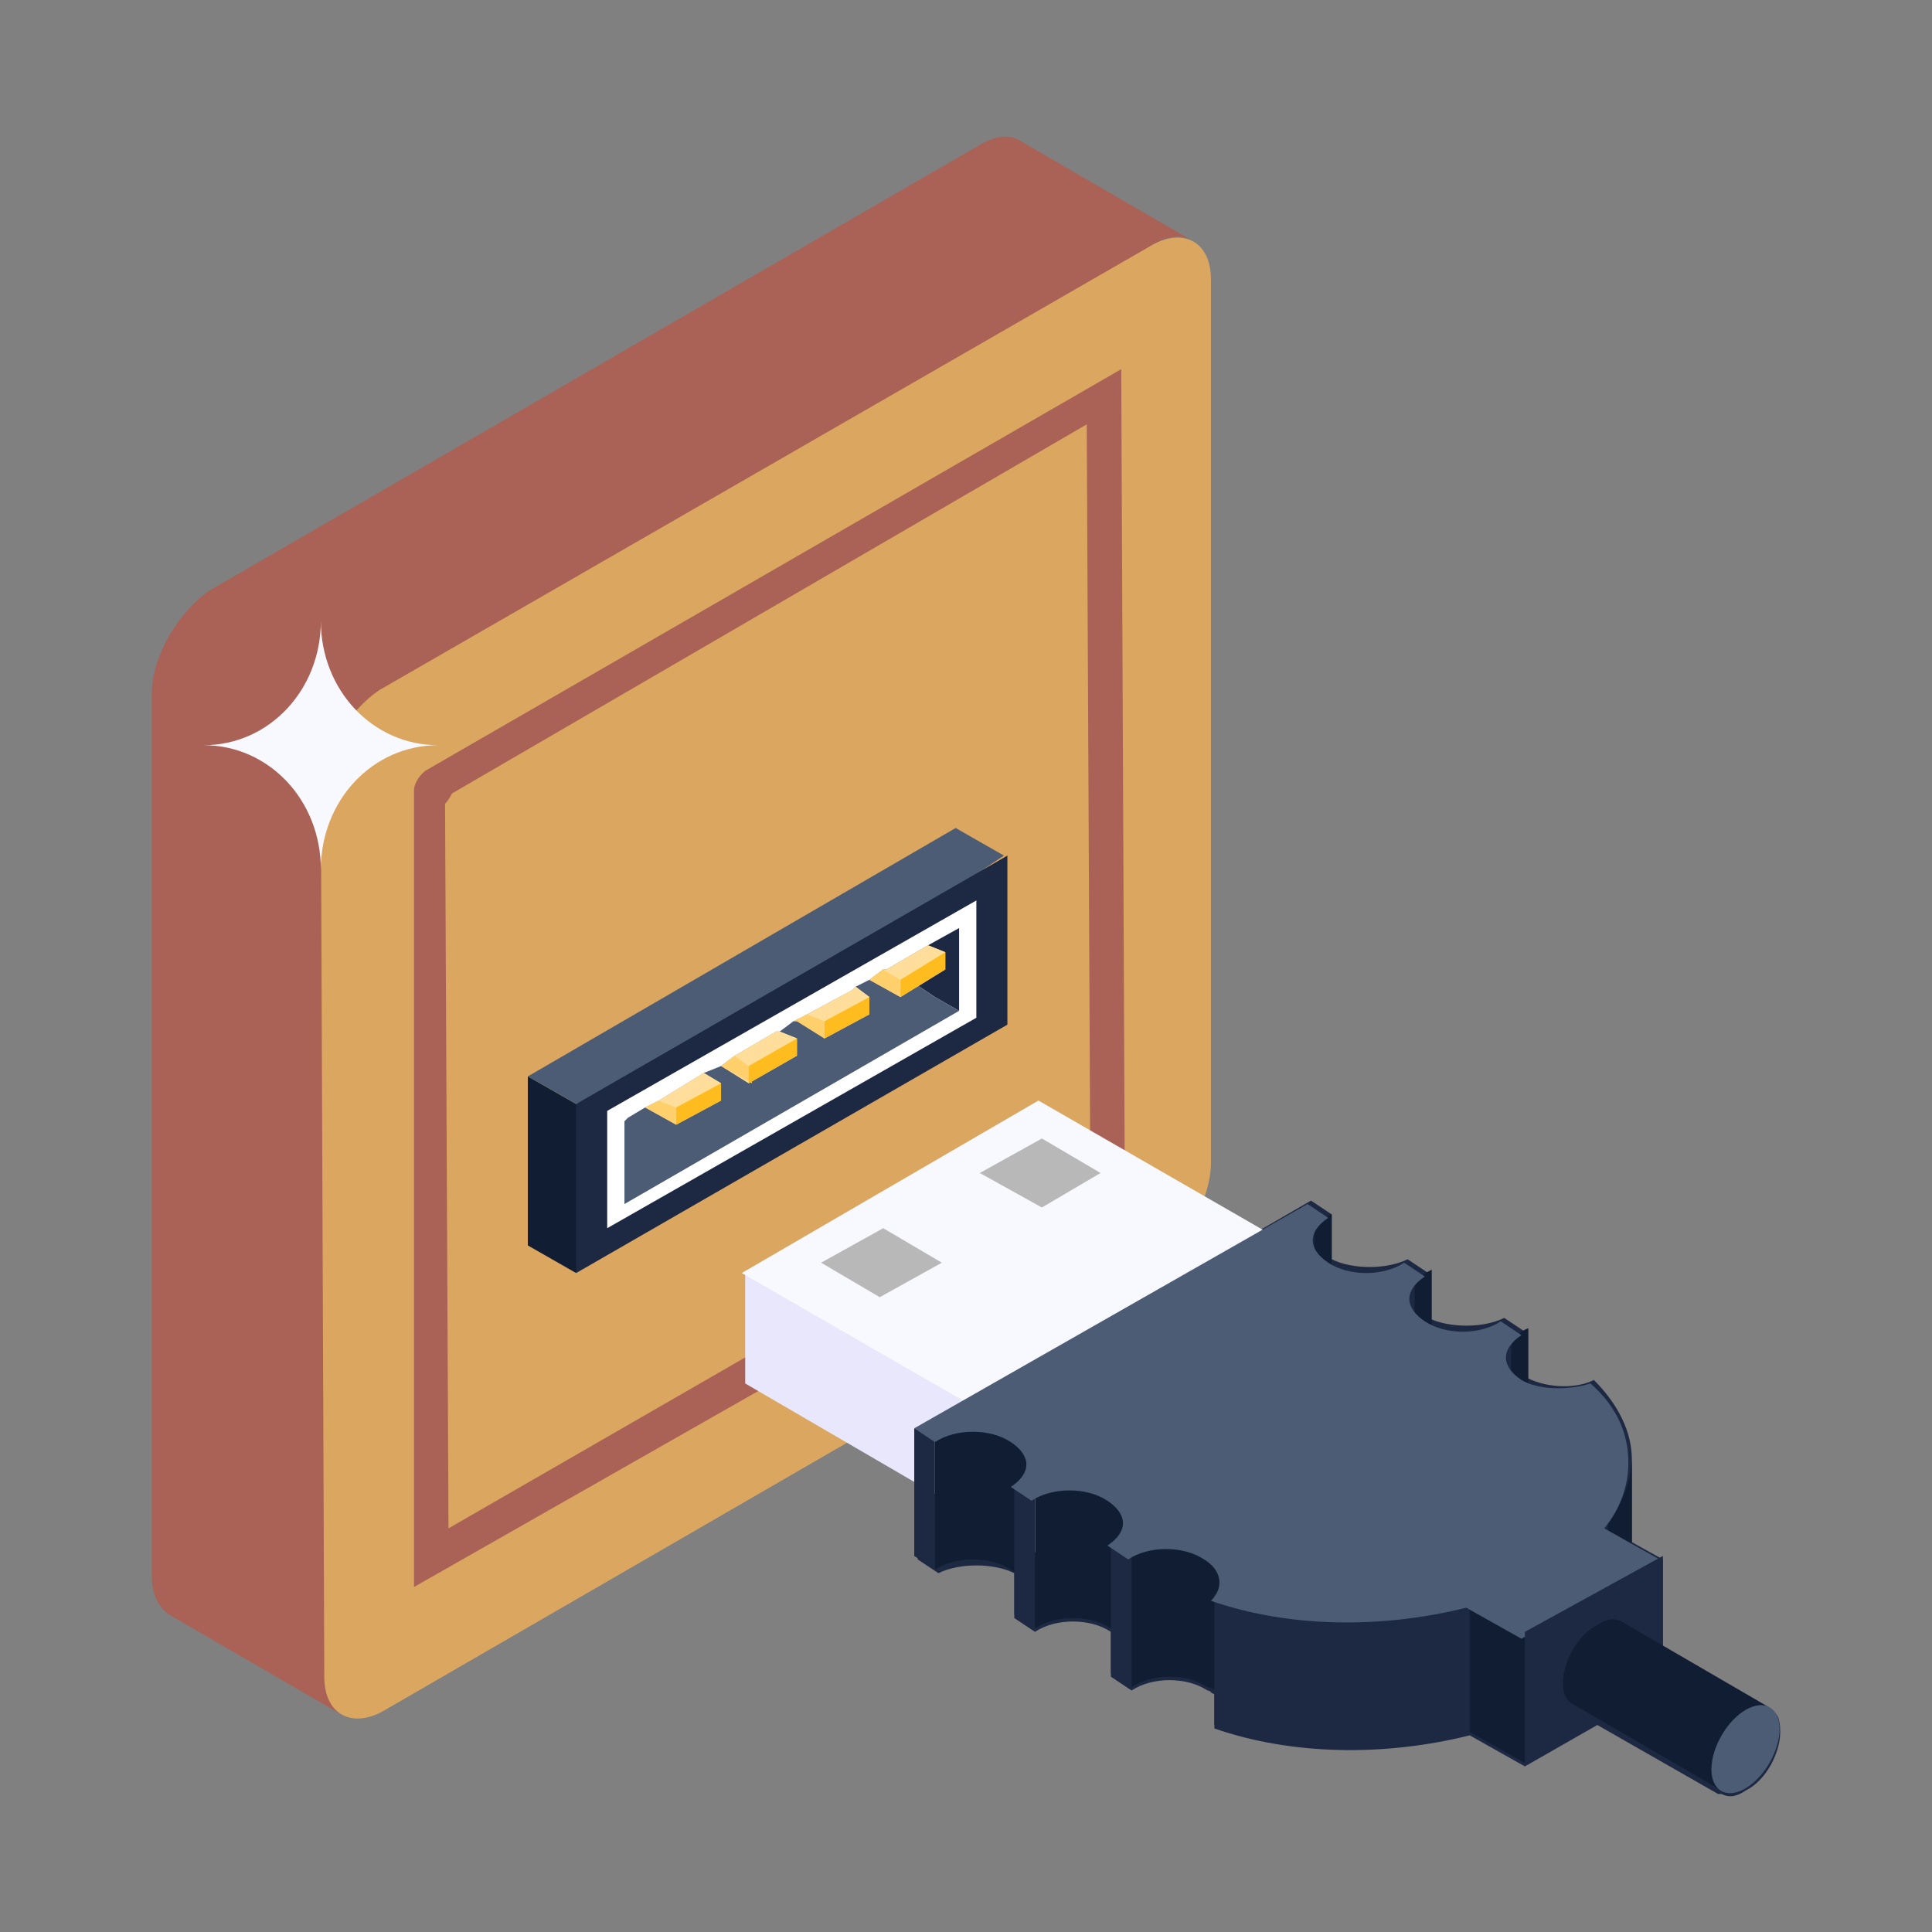
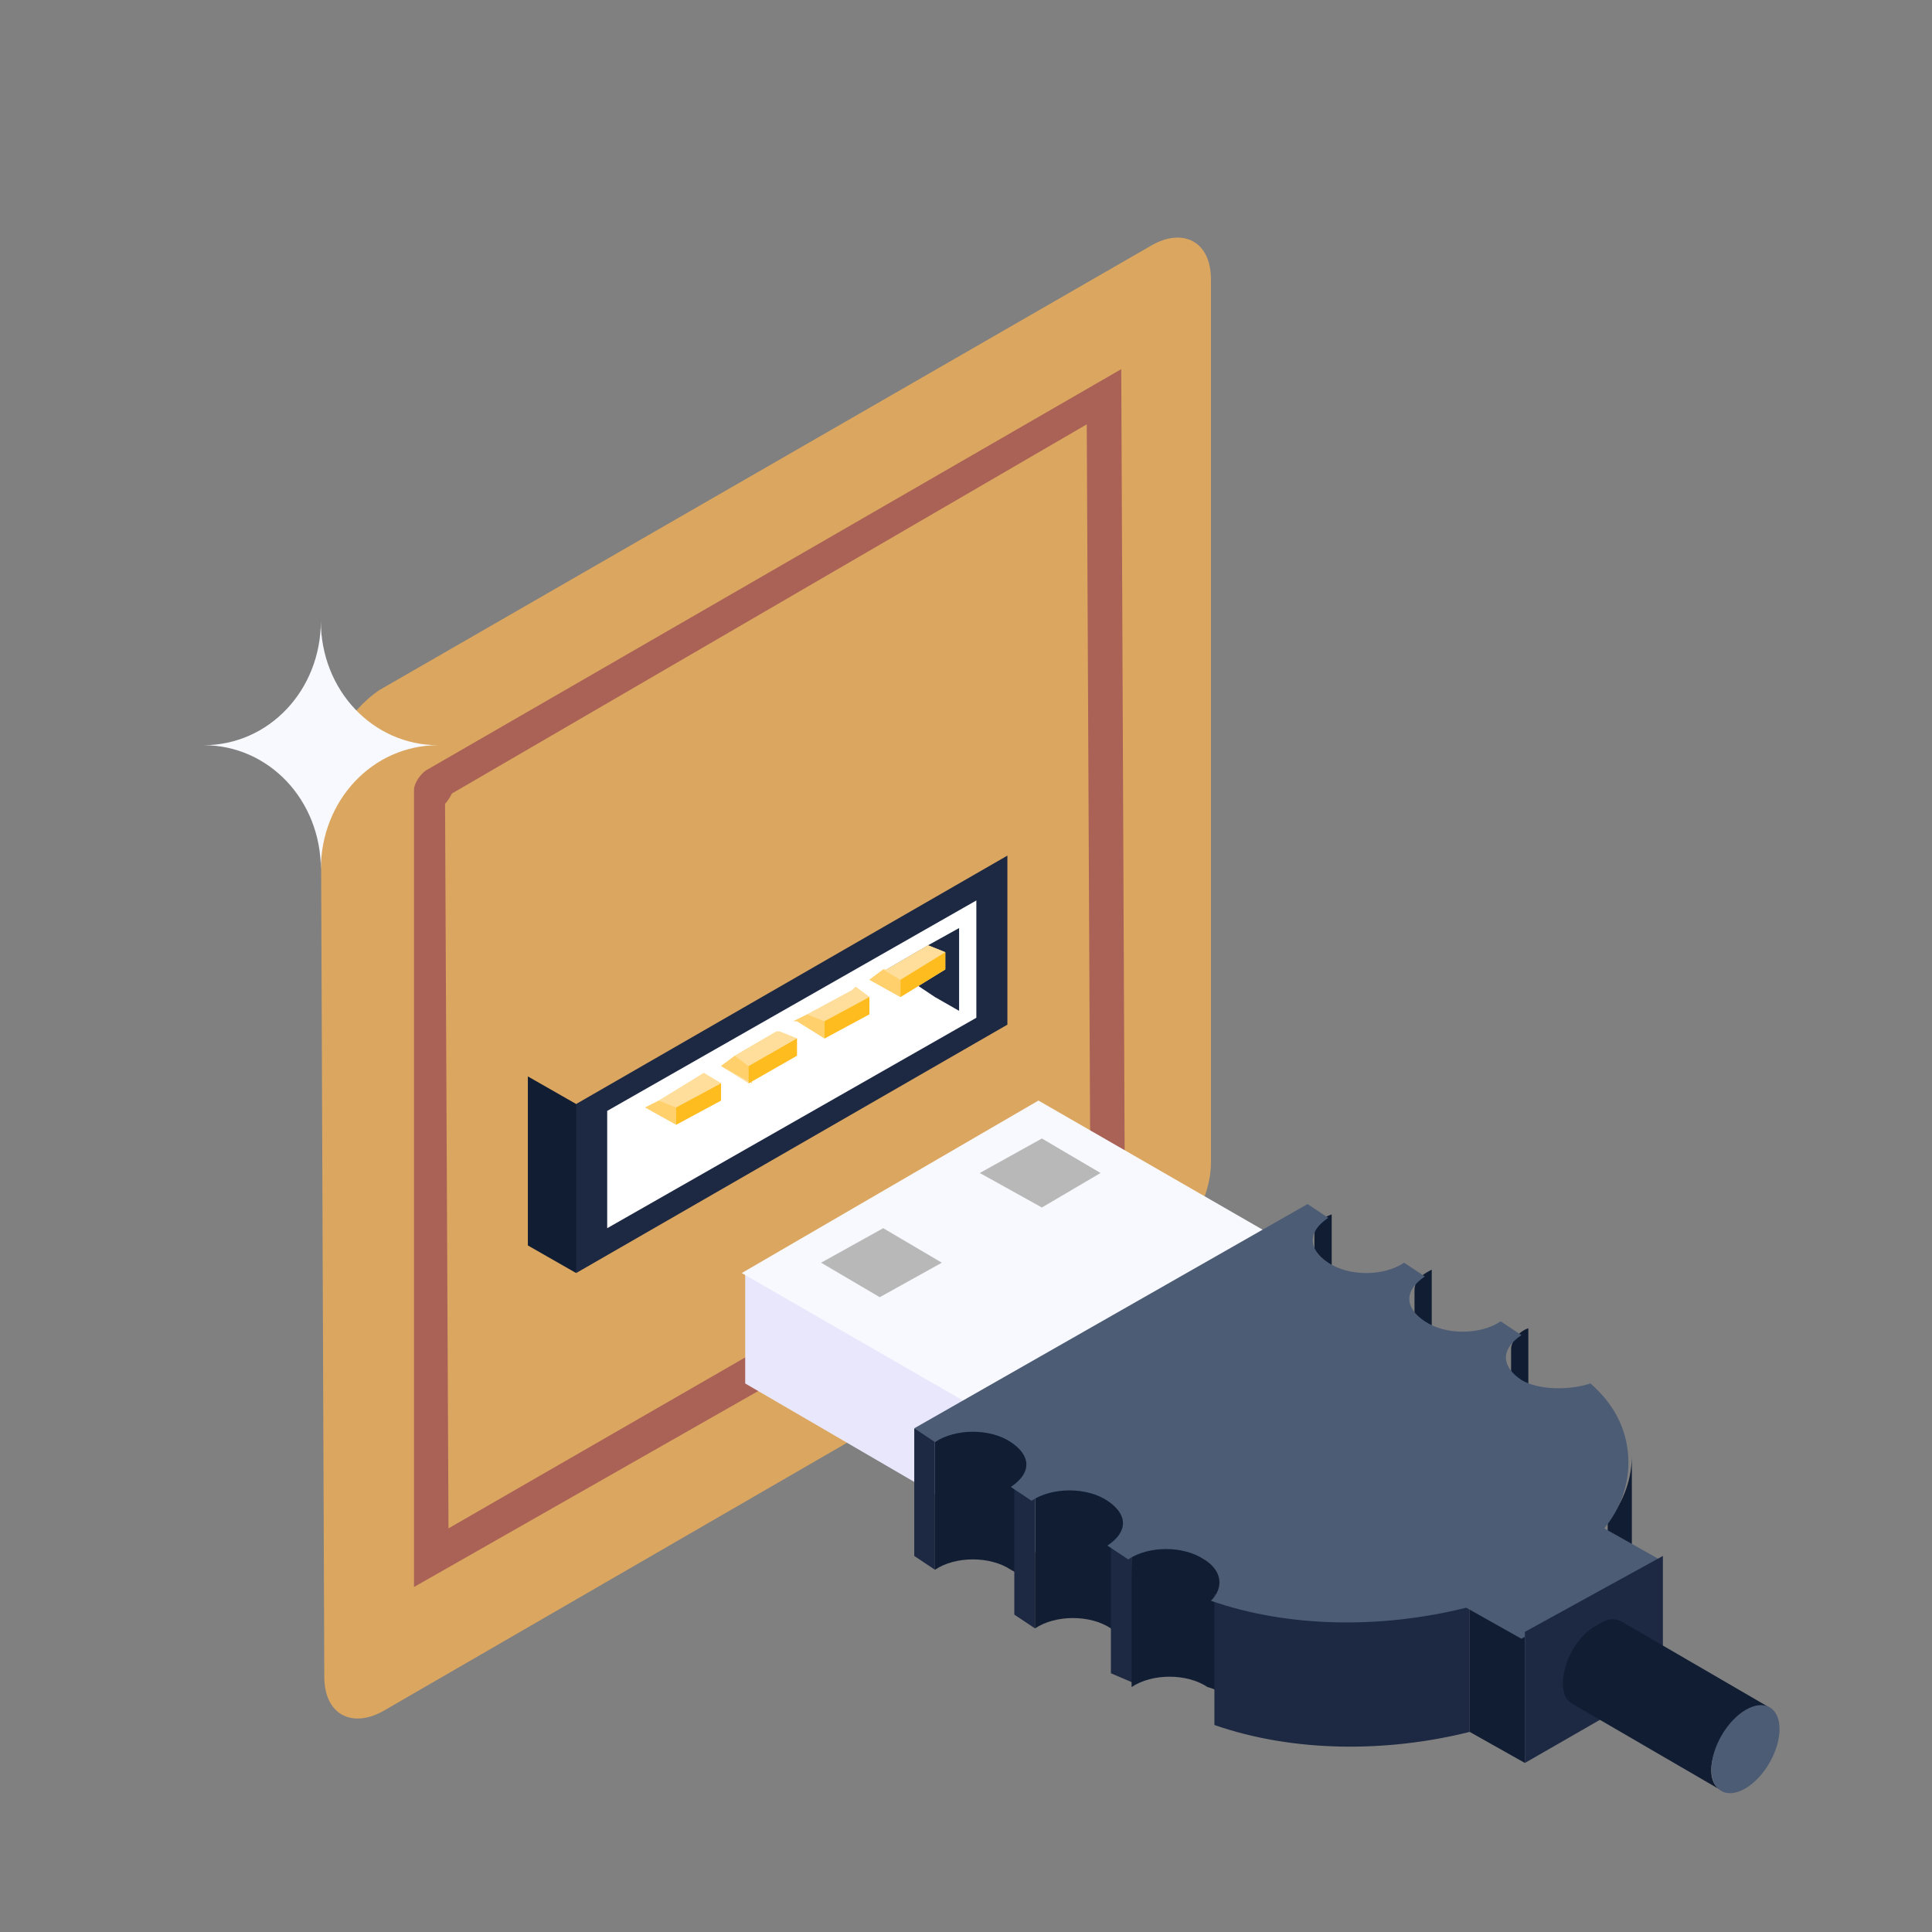
<svg xmlns="http://www.w3.org/2000/svg" id="Layer_1" enable-background="new 0 0 56 56" height="512" viewBox="0 0 56 56" width="512">
  <rect x="0" y="0" width="56" height="56" fill="#808080" stroke="none" />
  <g id="_x32_57">
    <g>
      <g>
        <g>
          <g>
            <g>
              <g>
                <g>
                  <g>
-                     <path d="m34.6 7c-.3-.2-.7-.2-1.2.1l-6 19c-.9.5-1.7 1.9-1.7 3l-16.3 19.5c0 .5.2.9.5 1.1l-5-2.9c-.3-.2-.5-.6-.5-1.1v-25.6c0-1.1.8-2.4 1.7-3l22.3-12.9c.5-.3.9-.3 1.2-.1z" fill="#aa6256" />
-                   </g>
+                     </g>
                </g>
                <g>
                  <g>
                    <path d="m35.1 33.7c0 1.1-.8 2.4-1.7 3l-22.3 12.9c-.9.5-1.7.1-1.7-1l-.1-25.6c0-1.1.8-2.4 1.7-3l22.4-12.9c.9-.5 1.7-.1 1.7 1z" fill="#dba660" />
                  </g>
                </g>
                <g>
                  <g>
                    <path d="m12 46v-23.1c0-.2.2-.5.4-.6l20.1-11.6.1 23.1c0 .2-.2.5-.4.7zm.9-22.7.1 21 18.4-10.6s.2-.2.2-.3l-.1-21.1-18.4 10.7s-.1.2-.2.3z" fill="#aa6256" />
                  </g>
                </g>
              </g>
            </g>
          </g>
          <g>
            <path d="m12.7 21.6c-1.9 0-3.4 1.6-3.4 3.6 0-2-1.5-3.6-3.4-3.6 1.9 0 3.4-1.6 3.4-3.6 0 2 1.5 3.6 3.4 3.6z" fill="#f8f9fe" />
          </g>
        </g>
      </g>
      <g>
        <g>
          <g enable-background="new">
            <g>
              <g>
                <path d="m16.7 36.9-1.4-.8v-4.9l1.4.8c.5.9.3 2.9 0 4.9z" fill="#111d33" />
              </g>
            </g>
            <g>
              <g>
-                 <path d="m16.7 32-1.4-.8 12.4-7.2 1.4.8c-4 2.7-8.1 5.1-12.4 7.2z" fill="#4c5c75" />
-               </g>
+                 </g>
            </g>
            <g>
              <g>
                <path d="m29.2 24.8v4.9l-12.5 7.2v-4.9z" fill="#1d2943" />
              </g>
            </g>
          </g>
        </g>
        <g>
          <g>
            <path d="m28.3 29.5-10.7 6.1v-3.4l10.7-6.1z" fill="#fff" />
          </g>
          <g>
            <g>
              <path d="m27.8 29.3-.7-.4-.9-.6-.5-.2 1.2-.7.9-.5z" fill="#1d2943" />
            </g>
            <g>
-               <path d="m27.8 29.3-9.7 5.6v-2.4l.1-.1.5-.3.4-.2 1.3-.8.5-.2.4-.3 1.2-.7h.1l.4-.3.4-.2 1.3-.7.1-.1.4-.2.4-.3h.1l.5.2.9.6z" fill="#4c5c75" />
-             </g>
+               </g>
          </g>
        </g>
      </g>
      <g>
        <g enable-background="new">
          <g>
            <path d="m27.4 27.6v.5l-1.3.8-.9-.5.4-.3h.1l1.2-.7z" fill="#ffde9b" />
          </g>
          <g>
            <g>
              <path d="m26.1 28.9-.9-.5.4-.3.5.3z" fill="#ffd06c" />
            </g>
          </g>
          <g>
            <g>
              <path d="m27.4 27.6-1.2.7-.1.1-.5-.3h.1l1.2-.7z" fill="#ffde9b" />
            </g>
          </g>
          <g>
            <g enable-background="new">
              <g>
                <g>
                  <path d="m23.1 30.1-.1.1.1-.1v.5l-1.4.8-.8-.5.4-.3 1.2-.7h.1z" fill="#ffde9b" />
                </g>
                <g>
                  <path d="m20.9 31.4v.5l-1.3.7-.9-.5.4-.2 1.3-.8z" fill="#ffde9b" />
                </g>
                <g>
                  <path d="m24.8 28.6.4.3v.5l-1.3.7-.8-.5h-.1l.4-.2 1.3-.7z" fill="#ffde9b" />
                </g>
              </g>
            </g>
          </g>
          <g>
            <g>
              <path d="m27.4 27.6v.5l-1.3.8v-.5z" fill="#febc1f" />
            </g>
          </g>
        </g>
        <g enable-background="new">
          <g>
            <g>
              <path d="m23.9 29.6v.5l-.8-.5h-.1l.4-.2z" fill="#ffd06c" />
            </g>
          </g>
          <g>
            <g>
              <path d="m25.2 28.9-1.3.7-.5-.2 1.3-.7.1-.1z" fill="#ffde9b" />
            </g>
          </g>
          <g>
            <g>
              <path d="m25.2 28.9v.5l-1.3.7v-.5z" fill="#febc1f" />
            </g>
          </g>
        </g>
        <g enable-background="new">
          <g>
            <g>
              <path d="m21.8 31.4-.9-.5.4-.3.4.3z" fill="#ffd06c" />
            </g>
          </g>
          <g>
            <g>
              <path d="m23.1 30.1-.1.1-1.3.7-.4-.3 1.2-.7h.1z" fill="#ffde9b" />
            </g>
          </g>
          <g>
            <g>
              <path d="m23.1 30.1v.5l-1.4.8v-.5z" fill="#febc1f" />
            </g>
          </g>
        </g>
        <g enable-background="new">
          <g>
            <g>
              <path d="m19.6 32.1v.5l-.9-.5.4-.2z" fill="#ffd06c" />
            </g>
          </g>
          <g>
            <g>
              <path d="m20.9 31.4h-.1l-1.2.7-.5-.2 1.3-.8z" fill="#ffde9b" />
            </g>
          </g>
          <g>
            <g>
              <path d="m20.9 31.4v.5l-1.3.7v-.5z" fill="#febc1f" />
            </g>
          </g>
        </g>
      </g>
    </g>
    <g>
      <g>
        <g>
          <g enable-background="new">
            <g>
              <g>
-                 <path d="m51.6 50.2c0 .6-.4 1.4-1 1.7-.3.2-.5.2-.7.1 0 0 0 0-.1 0l-3.5-2-2.1 1.2-1.6-.9c-2.4.6-5.1.6-7.4-.2v-1c-.1 0-.1-.1-.2-.1-.6-.4-1.6-.4-2.2 0l-.6-.4v-1.3c-.6-.4-1.6-.4-2.2 0l-.6-.4v-1.3c-.6-.3-1.6-.3-2.2 0l-.6-.4v-3.8l11.4-6.6.6.4v1.3c.6.3 1.6.3 2.2 0l.6.4v1.3c.6.3 1.6.3 2.2 0l.6.4v1.3c.5.3 1.4.4 2 .1.7.7 1.1 1.5 1.1 2.3v2.4l.9.5v2.6l3.1 1.8c.2 0 .3.2.3.6z" fill="#1d2943" />
-               </g>
+                 </g>
            </g>
          </g>
        </g>
      </g>
      <g>
        <g>
          <g>
            <g>
              <path d="m38.7 40-8 4.7-.1.6 8.7-5z" fill="#ecf0f1" />
            </g>
            <g>
              <path d="m39.3 37.2-.6.3v2.5l.6.3z" fill="#d6d6d6" />
            </g>
          </g>
          <g>
-             <path d="m38.7 37.5-8 4.7v2.5l8-4.7z" fill="#111d33" />
+             <path d="m38.7 37.5-8 4.7l8-4.7z" fill="#111d33" />
          </g>
        </g>
        <g>
          <path d="m30.7 42.2v3.2l-9.1-5.3v-3.2c3.3 1 6.4 2.8 9.1 5.3z" fill="#e9e7fc" />
        </g>
        <g>
          <path d="m39.3 37.2-8.6 5-9.2-5.3 8.6-5z" fill="#f8f9fe" />
        </g>
        <g>
          <g>
            <g>
              <path d="m28.4 34 1.8 1 1.7-1-1.7-1z" fill="#b8b8b8" />
            </g>
          </g>
          <g>
            <g>
              <path d="m23.8 36.6 1.7 1 1.8-1-1.7-1z" fill="#b8b8b8" />
            </g>
          </g>
        </g>
      </g>
      <g>
        <g>
          <g enable-background="new">
            <g>
              <g>
                <path d="m38.1 35.8v3.8c0-.2.2-.5.5-.6v-3.8c-.3.1-.5.3-.5.6z" fill="#111d33" />
              </g>
            </g>
            <g>
              <g>
                <path d="m41 37.4v3.8c0-.2.2-.5.5-.6v-3.8c-.4.2-.5.4-.5.6z" fill="#111d33" />
              </g>
            </g>
            <g>
              <g>
                <path d="m43.8 39.1v3.8c0-.2.2-.5.5-.6v-3.8c-.3.1-.5.4-.5.6z" fill="#111d33" />
              </g>
            </g>
            <g>
              <g>
                <path d="m26.5 41.4v3.7l.6.4v-3.8z" fill="#1d2943" />
              </g>
            </g>
            <g>
              <g>
                <path d="m29.8 46.1v-3.8c0-.2-.2-.5-.5-.6-.6-.4-1.6-.4-2.2 0v3.8c.6-.4 1.6-.4 2.2 0 .4.2.5.4.5.6z" fill="#111d33" />
              </g>
            </g>
            <g>
              <g>
                <path d="m29.4 43v3.8l.6.4v-3.8z" fill="#1d2943" />
              </g>
            </g>
            <g>
              <g>
                <path d="m32.7 47.8v-3.8c0-.2-.2-.5-.5-.6-.6-.4-1.6-.4-2.2 0v3.8c.6-.4 1.6-.4 2.2 0 .3.1.5.4.5.6z" fill="#111d33" />
              </g>
            </g>
            <g>
              <g>
                <path d="m46.6 44.1v3.8c.5-.6.7-1.3.7-1.9v-3.8c0 .6-.2 1.3-.7 1.9z" fill="#111d33" />
              </g>
            </g>
            <g>
              <g>
                <path d="m32.2 44.7v3.8l.7.3-.1-3.8z" fill="#1d2943" />
              </g>
            </g>
            <g>
              <g>
                <path d="m35.5 49.5v-3.8c0-.2-.2-.5-.5-.6-.6-.4-1.6-.4-2.2 0v3.8c.6-.4 1.6-.4 2.2 0 .4.1.5.3.5.6z" fill="#111d33" />
              </g>
            </g>
            <g>
              <g>
                <path d="m35.2 46.2v3.8c2.3.8 5 .8 7.4.2v-3.8c-2.3.6-5.1.6-7.4-.2z" fill="#1d2943" />
              </g>
            </g>
            <g>
              <g>
                <path d="m42.6 46.4v3.8l1.6.9v-3.8z" fill="#111d33" />
              </g>
            </g>
            <g>
              <g>
                <path d="m26.5 41.4.6.4c.6-.4 1.6-.4 2.2 0s.6.9 0 1.3l.6.4c.6-.4 1.6-.4 2.2 0s.6.9 0 1.3l.6.4c.6-.4 1.6-.4 2.2 0 .5.3.6.8.2 1.2 2.3.8 5 .8 7.4.2l1.6.9 4-2.3-1.6-.9c.5-.6.7-1.3.7-1.9 0-.8-.3-1.6-1.1-2.3-.6.2-1.5.2-2-.1-.6-.4-.6-.9 0-1.3l-.6-.4c-.6.4-1.6.4-2.2 0s-.6-.9 0-1.3l-.6-.4c-.6.4-1.6.4-2.2 0s-.6-.9 0-1.3l-.6-.4z" fill="#4c5c75" />
              </g>
            </g>
            <g>
              <g>
                <path d="m44.2 47.3v3.8l4-2.3v-3.7z" fill="#1d2943" />
              </g>
            </g>
          </g>
        </g>
        <g>
          <g enable-background="new">
            <g>
              <g>
                <path d="m51.3 49.5c-.2-.1-.4-.1-.7.1-.5.3-1 1.1-1 1.7 0 .3.1.5.3.6l-4.3-2.5c-.2-.1-.3-.3-.3-.6 0-.6.4-1.4 1-1.7.3-.2.5-.2.7-.1z" fill="#111d33" />
              </g>
            </g>
            <g>
              <g>
                <ellipse cx="50.6" cy="50.7" fill="#4c5c75" rx="1.4" ry=".8" transform="matrix(.502 -.865 .865 .502 -18.662 69.018)" />
              </g>
            </g>
          </g>
        </g>
      </g>
    </g>
  </g>
</svg>